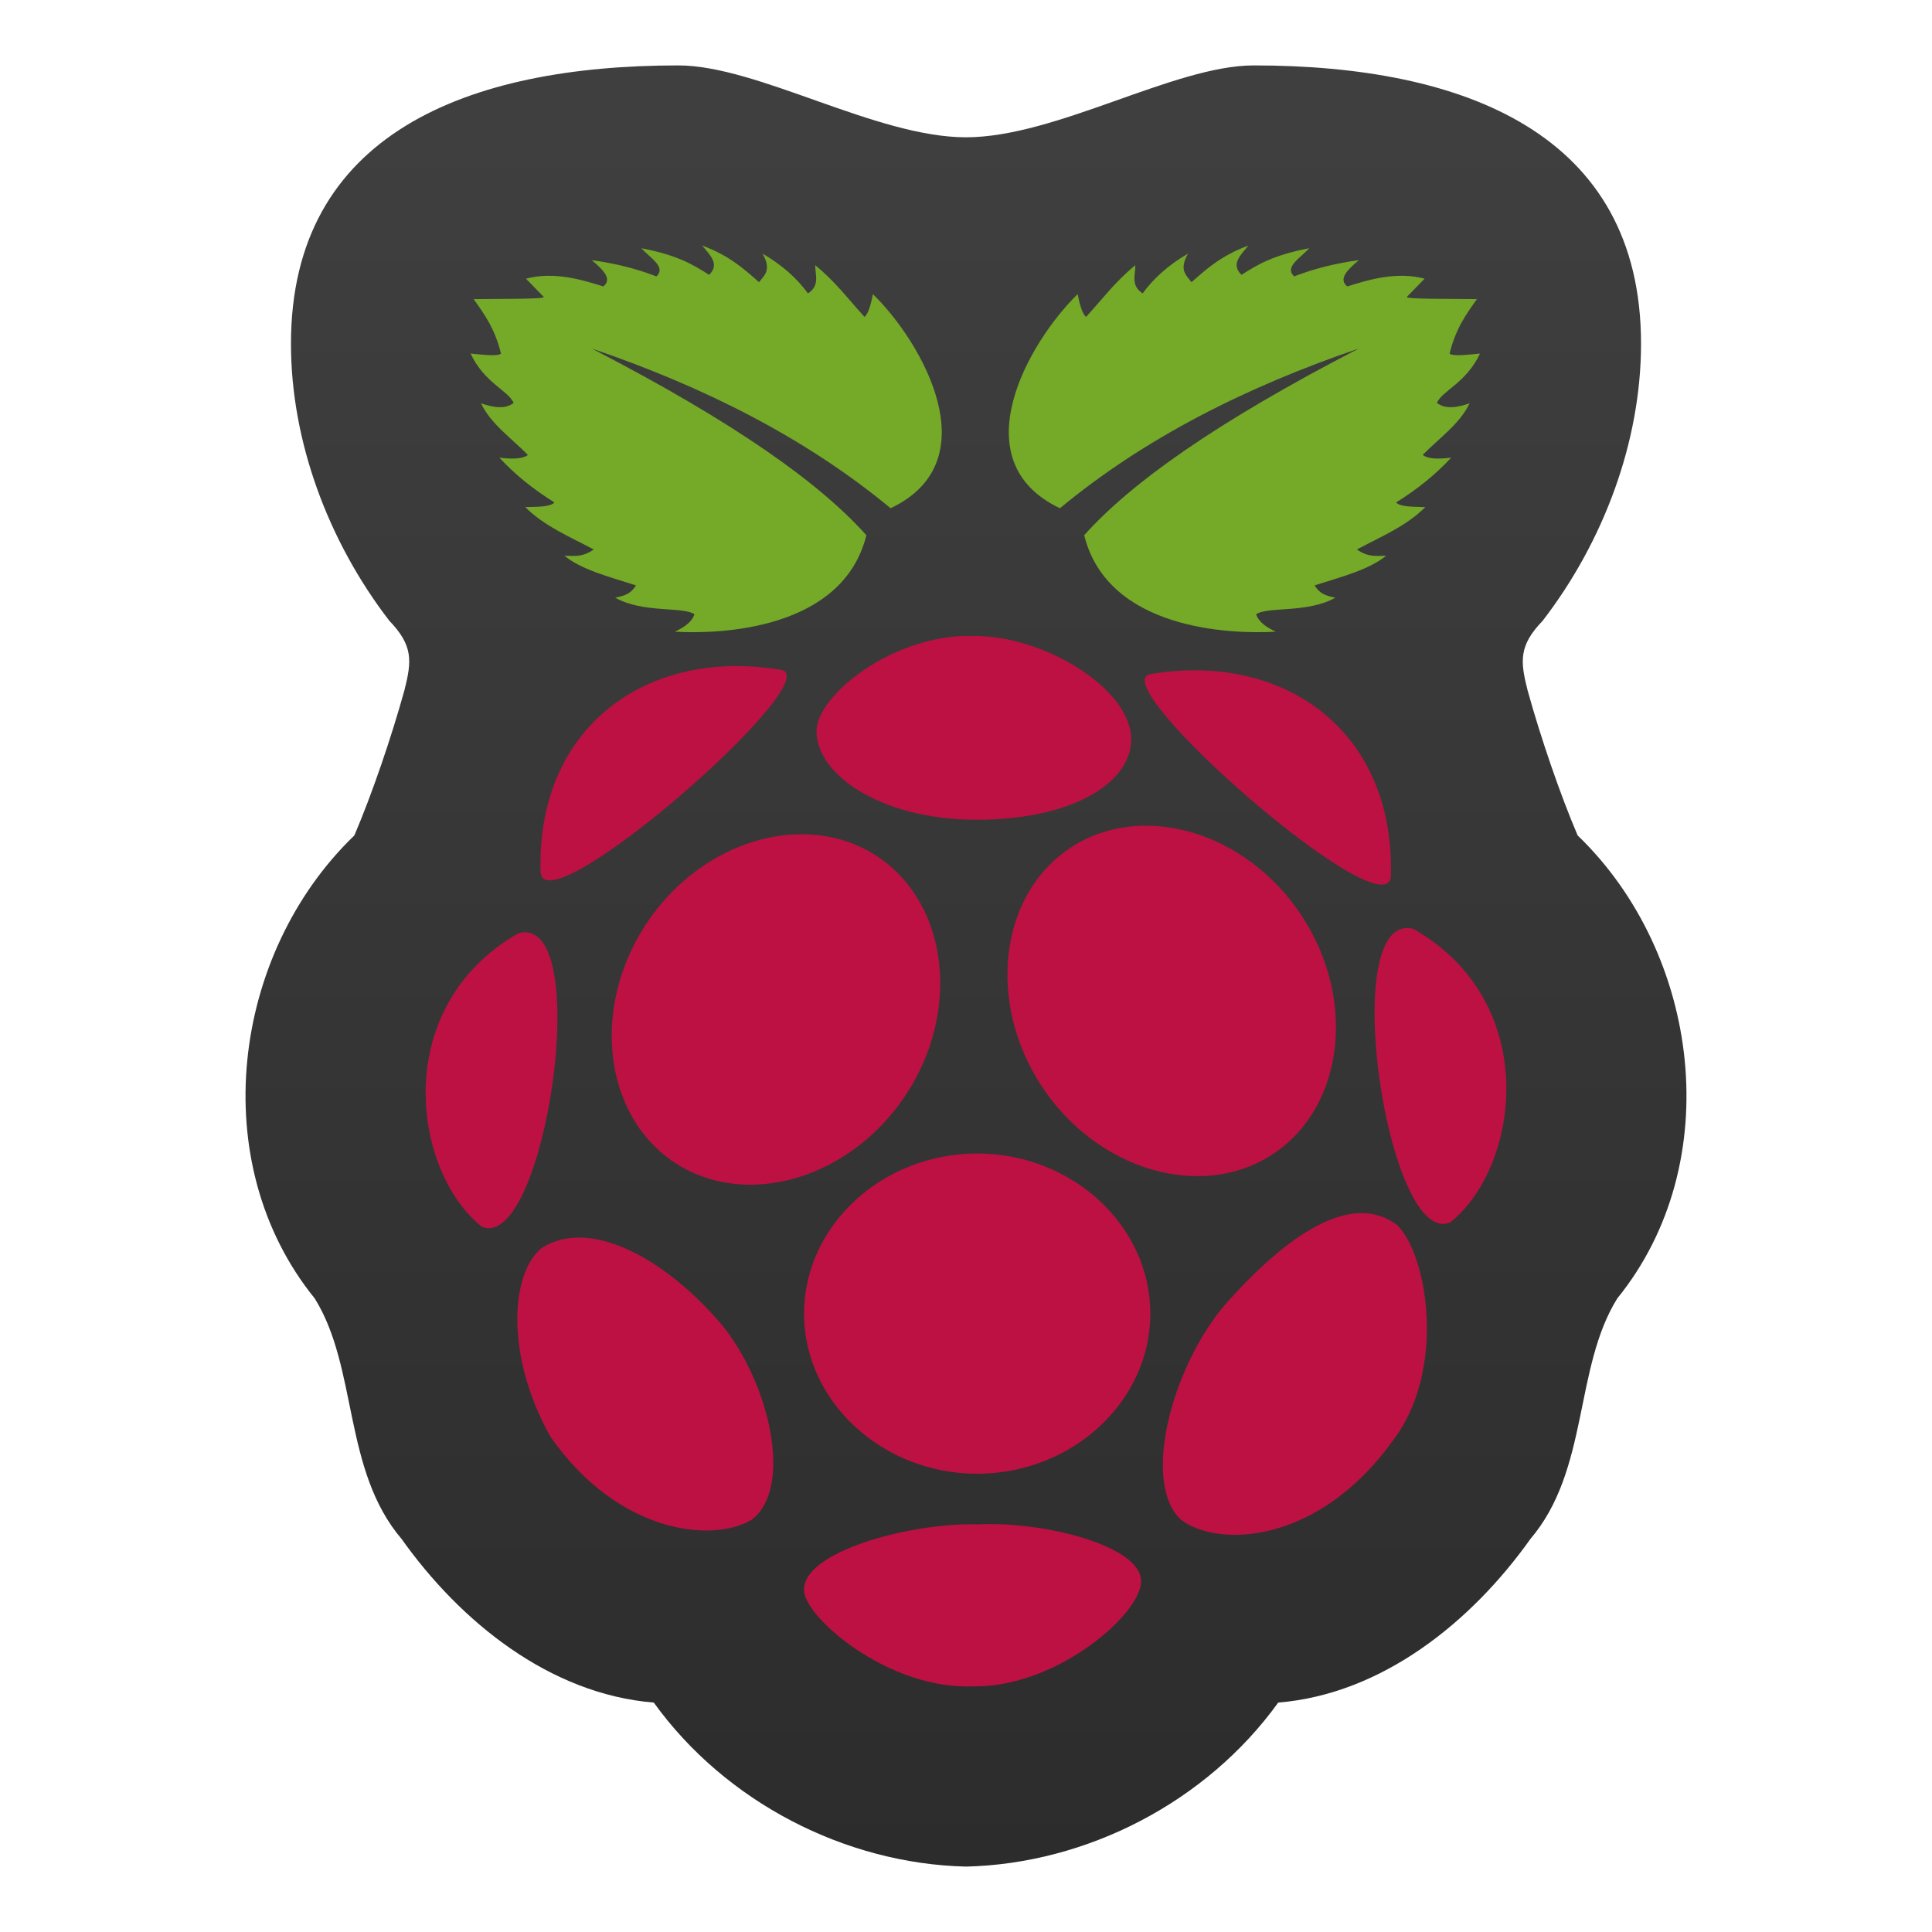
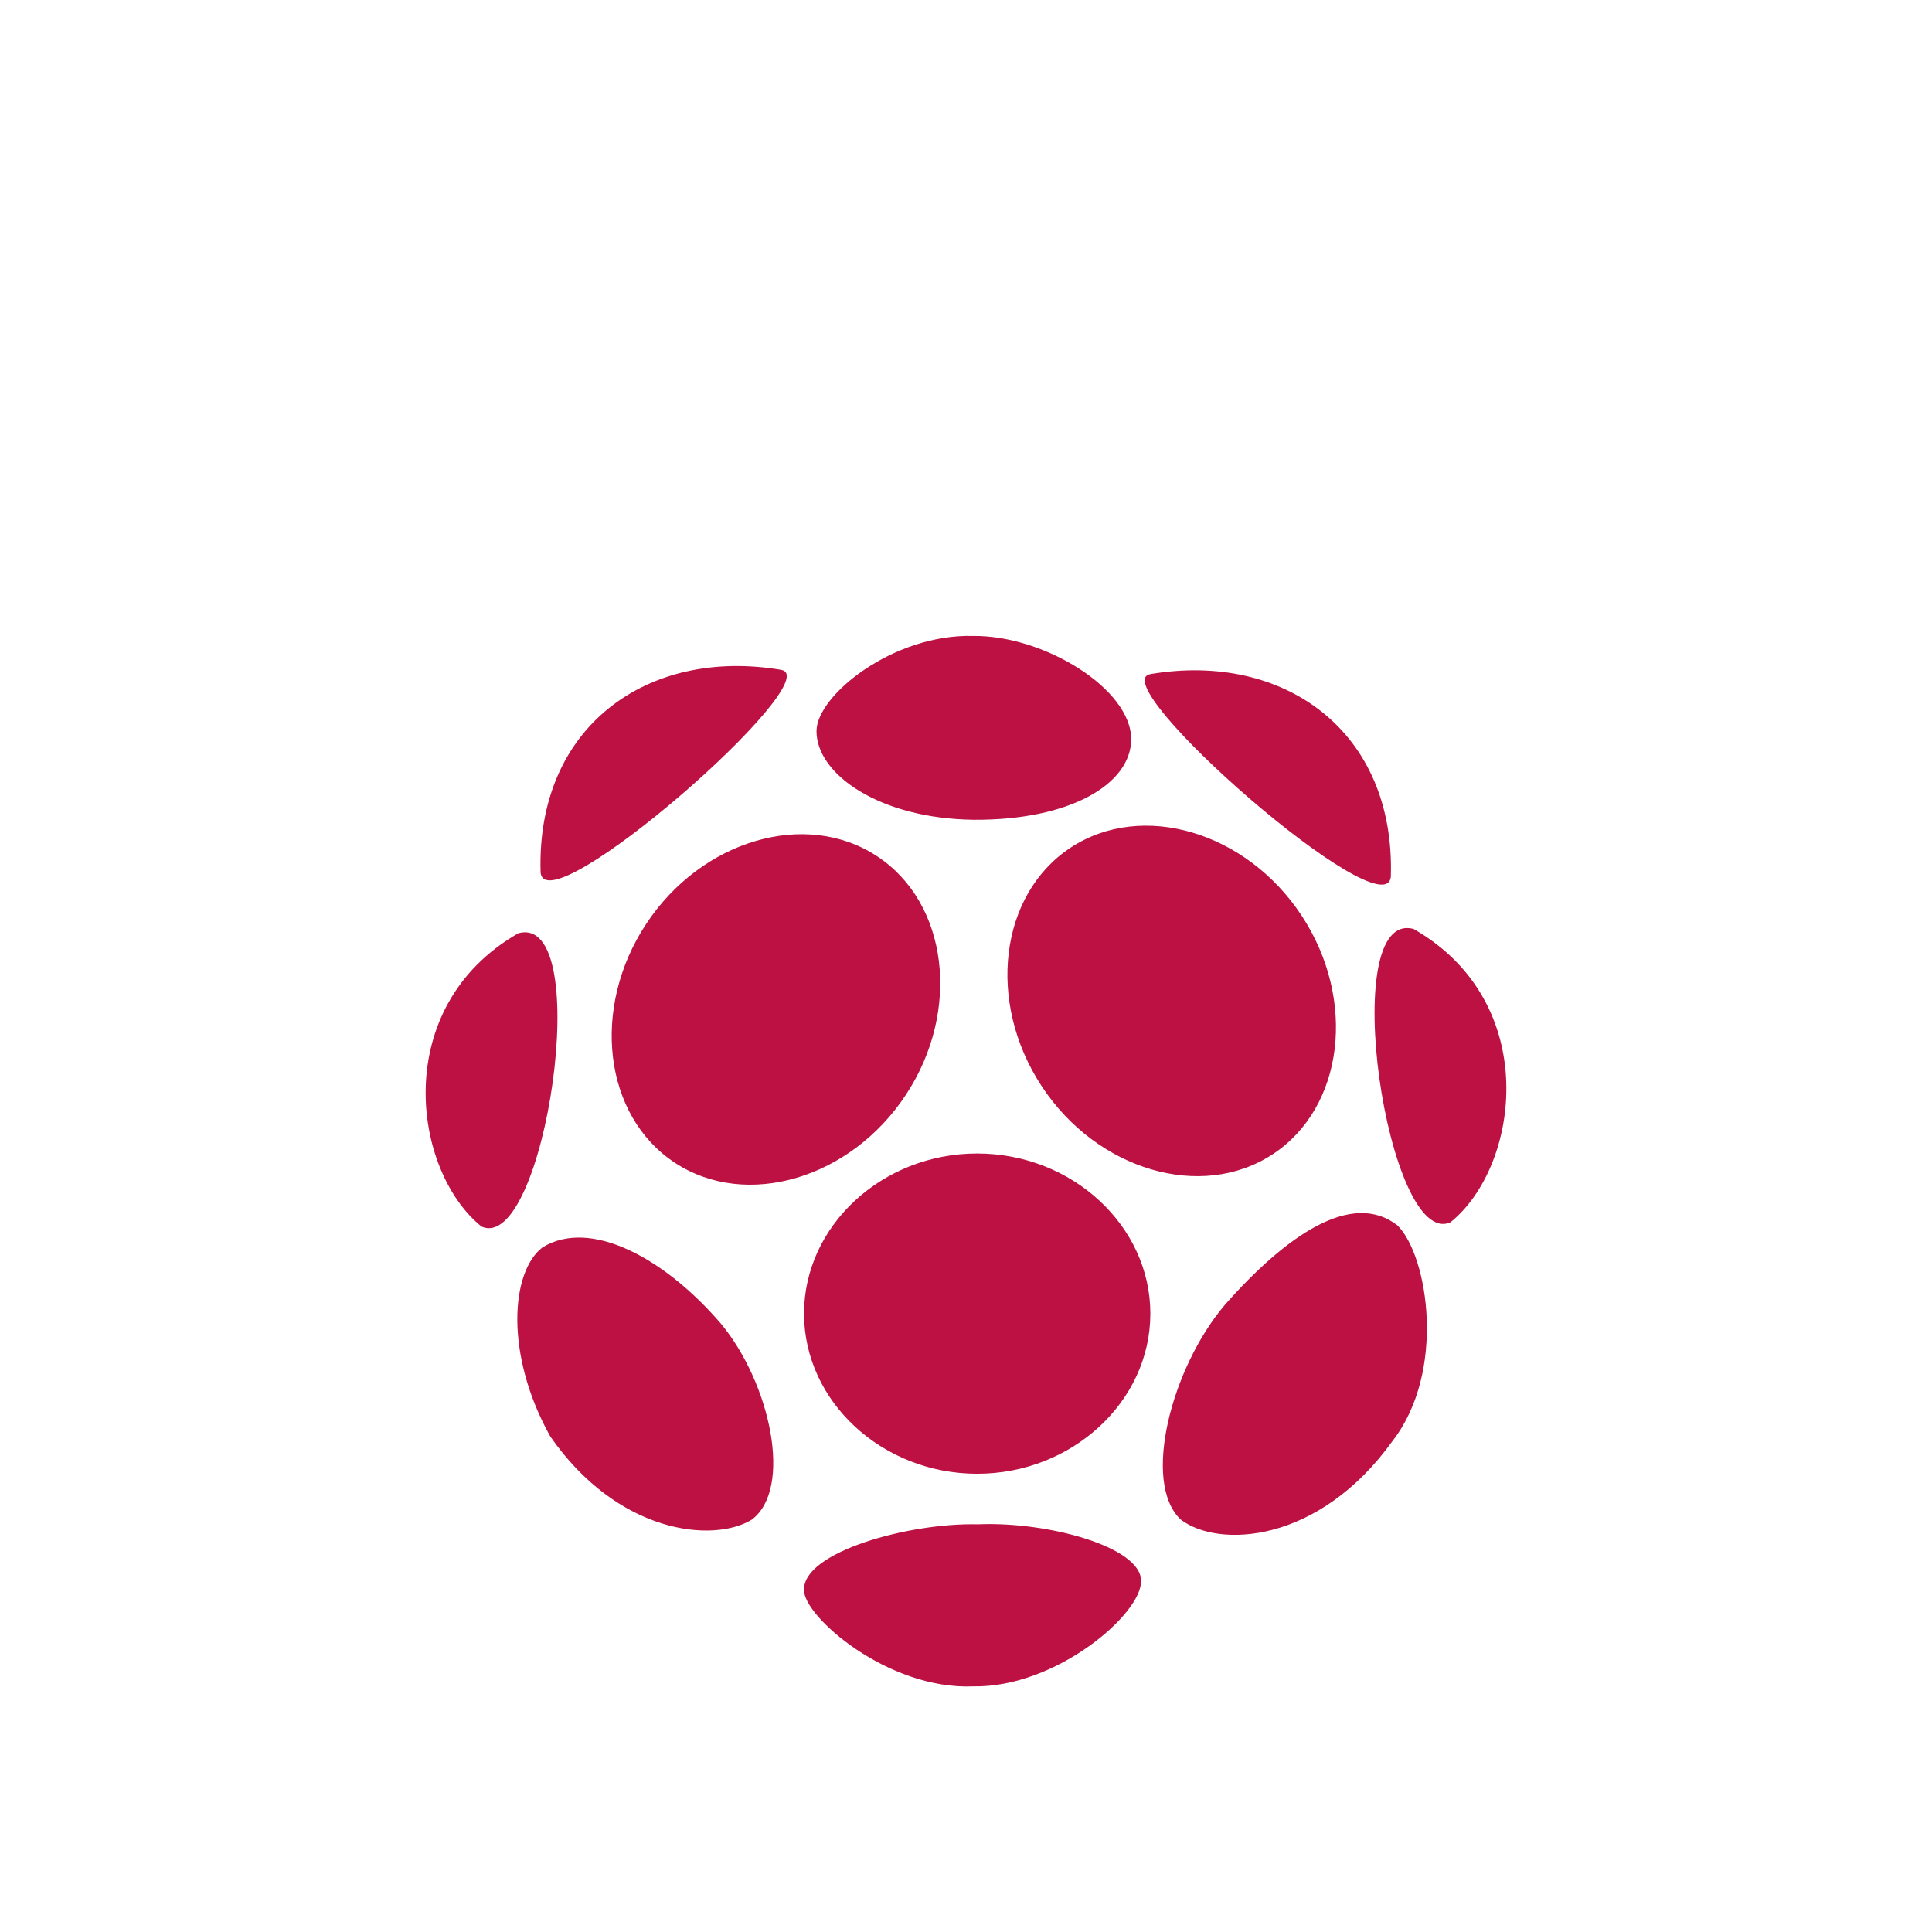
<svg xmlns="http://www.w3.org/2000/svg" clip-rule="evenodd" fill-rule="evenodd" stroke-linejoin="round" stroke-miterlimit="2" viewBox="0 0 48 48">
  <linearGradient id="a" x2="1" gradientTransform="matrix(-.278 -42.683 42.683 -.278 24.278 46.094)" gradientUnits="userSpaceOnUse">
    <stop stop-color="#2c2c2c" offset="0" />
    <stop stop-color="#3f3f3f" offset="1" />
  </linearGradient>
  <g fill-rule="nonzero">
-     <path d="m16.852 1.625c-5.234 0-9.623 1.699-9.623 6.914 0 2.431.929 4.916 2.444 6.884.595.618.558 1.002.376 1.722-.325 1.176-.805 2.58-1.245 3.611-3.049 2.935-3.717 8.133-.984 11.504 1.078 1.733.695 4.259 2.159 5.977 1.46 2.054 3.675 3.851 6.264 4.063 1.78 2.47 4.749 4.003 7.757 4.075 3.008-.072 5.977-1.605 7.757-4.075 2.589-.212 4.804-2.009 6.264-4.063 1.464-1.718 1.081-4.244 2.159-5.977 2.733-3.371 2.065-8.569-.984-11.504-.44-1.031-.92-2.435-1.245-3.611-.182-.72-.219-1.104.376-1.722 1.515-1.968 2.444-4.453 2.444-6.884 0-5.215-4.389-6.914-9.623-6.914-1.973 0-4.911 1.786-7.148 1.786s-5.175-1.786-7.148-1.786z" fill="url(#a)" />
-     <path d="m14.702 8.659c3.592 1.857 5.679 3.359 6.823 4.639-.585 2.354-3.641 2.462-4.759 2.396.229-.107.42-.235.488-.432-.281-.199-1.275-.021-1.969-.412.266-.055.391-.109.516-.306-.656-.21-1.362-.391-1.778-.738.225.002.434.05.727-.154-.588-.317-1.214-.569-1.701-1.054.303-.007.631-.003.726-.115-.538-.334-.991-.705-1.367-1.112.425.052.605.007.708-.067-.407-.417-.921-.77-1.166-1.284.315.109.604.151.812-.01-.138-.312-.73-.496-1.07-1.226.332.032.684.072.755 0-.155-.631-.42-.985-.679-1.352.711-.01 1.788.003 1.739-.057l-.439-.451c.694-.187 1.405.03 1.921.192.231-.183-.004-.415-.287-.652.59.079 1.123.215 1.605.403.258-.233-.167-.467-.372-.7.912.174 1.298.417 1.682.661.278-.267.016-.495-.172-.728.687.255 1.041.585 1.414.911.126-.171.321-.297.086-.71.488.283.856.615 1.128.988.302-.193.18-.457.181-.7.508.414.83.854 1.224 1.284.079-.058.148-.254.21-.565 1.21 1.177 2.92 4.143.439 5.319-2.11-1.747-4.631-3.016-7.425-3.968zm19.057 0c-2.794.952-5.315 2.221-7.425 3.968-2.481-1.176-.771-4.142.44-5.319.061.311.13.507.21.565.394-.43.716-.87 1.223-1.284.002.243-.12.507.182.7.272-.373.639-.705 1.127-.988-.235.413-.04.539.086.71.373-.326.727-.656 1.415-.911-.188.233-.451.461-.172.728.384-.244.77-.487 1.682-.661-.206.233-.631.467-.373.7.482-.188 1.015-.324 1.605-.403-.282.237-.518.469-.286.652.516-.162 1.226-.379 1.921-.192l-.44.451c-.049.06 1.028.047 1.739.057-.259.367-.524.721-.678 1.352.07.072.423.032.755 0-.341.73-.932.914-1.071 1.226.209.161.497.119.813.01-.245.514-.76.867-1.166 1.284.103.074.282.119.707.067-.375.407-.829.778-1.367 1.112.096.112.423.108.727.115-.487.485-1.114.737-1.701 1.054.292.204.502.156.726.154-.415.347-1.122.528-1.778.738.125.197.25.251.516.306-.694.391-1.688.213-1.968.412.068.197.258.325.487.432-1.117.066-4.173-.042-4.759-2.396 1.144-1.28 3.232-2.782 6.823-4.639z" fill="#75a928" />
-     <path d="m24.297 37.871c1.728-.075 4.047.559 4.052 1.4.029.816-2.103 2.661-4.167 2.626-2.137.092-4.232-1.756-4.205-2.396-.032-.94 2.602-1.673 4.32-1.63zm6.137-5.455c1.524-1.725 3.153-2.851 4.287-1.971.764.763 1.212 3.637-.125 5.358-1.842 2.562-4.334 2.662-5.263 1.948-.971-.919-.23-3.771 1.101-5.335zm-12.521.472c1.23 1.486 1.791 4.098.764 4.868-.971.588-3.33.346-5.007-2.07-1.131-2.027-.985-4.09-.191-4.696 1.187-.726 3.022.254 4.434 1.898zm10.667-.252c0 2.183-1.942 3.979-4.302 3.979s-4.302-1.796-4.302-3.979c0-2.182 1.942-3.978 4.302-3.978s4.302 1.796 4.302 3.978zm-15.701-9.45c1.925-.518.65 7.985-.916 7.287-1.723-1.389-2.277-5.458.916-7.287zm22.242-.106c-1.925-.518-.65 7.985.916 7.287 1.723-1.389 2.277-5.458-.916-7.287zm-13.333-1.809c1.771 1.163 2.095 3.84.718 5.93-1.377 2.089-3.967 2.851-5.738 1.688-1.77-1.163-2.094-3.84-.717-5.93s3.967-2.852 5.737-1.688zm4.812-.212c-1.77 1.163-2.094 3.84-.718 5.93 1.377 2.089 3.968 2.851 5.738 1.688 1.771-1.163 2.095-3.84.718-5.93s-3.967-2.852-5.738-1.688zm1.982-4.311c3.321-.562 6.085 1.417 5.973 5.029-.109 1.385-7.197-4.822-5.973-5.029zm-9.177-.106c-3.322-.562-6.085 1.417-5.974 5.029.109 1.385 7.197-4.822 5.974-5.029zm4.771-.842c1.759-.02 3.937 1.316 3.928 2.574-.008 1.111-1.53 2.01-3.915 1.993-2.335-.028-3.908-1.13-3.903-2.206.005-.886 1.907-2.413 3.89-2.361z" fill="#bc1142" />
+     <path d="m24.297 37.871c1.728-.075 4.047.559 4.052 1.4.029.816-2.103 2.661-4.167 2.626-2.137.092-4.232-1.756-4.205-2.396-.032-.94 2.602-1.673 4.32-1.63zm6.137-5.455c1.524-1.725 3.153-2.851 4.287-1.971.764.763 1.212 3.637-.125 5.358-1.842 2.562-4.334 2.662-5.263 1.948-.971-.919-.23-3.771 1.101-5.335zm-12.521.472c1.23 1.486 1.791 4.098.764 4.868-.971.588-3.33.346-5.007-2.07-1.131-2.027-.985-4.09-.191-4.696 1.187-.726 3.022.254 4.434 1.898zm10.667-.252c0 2.183-1.942 3.979-4.302 3.979s-4.302-1.796-4.302-3.979c0-2.182 1.942-3.978 4.302-3.978s4.302 1.796 4.302 3.978zm-15.701-9.45c1.925-.518.65 7.985-.916 7.287-1.723-1.389-2.277-5.458.916-7.287zm22.242-.106c-1.925-.518-.65 7.985.916 7.287 1.723-1.389 2.277-5.458-.916-7.287zm-13.333-1.809c1.771 1.163 2.095 3.84.718 5.93-1.377 2.089-3.967 2.851-5.738 1.688-1.77-1.163-2.094-3.84-.717-5.93s3.967-2.852 5.737-1.688zm4.812-.212c-1.77 1.163-2.094 3.84-.718 5.93 1.377 2.089 3.968 2.851 5.738 1.688 1.771-1.163 2.095-3.84.718-5.93s-3.967-2.852-5.738-1.688zm1.982-4.311c3.321-.562 6.085 1.417 5.973 5.029-.109 1.385-7.197-4.822-5.973-5.029zm-9.177-.106c-3.322-.562-6.085 1.417-5.974 5.029.109 1.385 7.197-4.822 5.974-5.029zm4.771-.842c1.759-.02 3.937 1.316 3.928 2.574-.008 1.111-1.53 2.01-3.915 1.993-2.335-.028-3.908-1.13-3.903-2.206.005-.886 1.907-2.413 3.89-2.361" fill="#bc1142" />
  </g>
</svg>